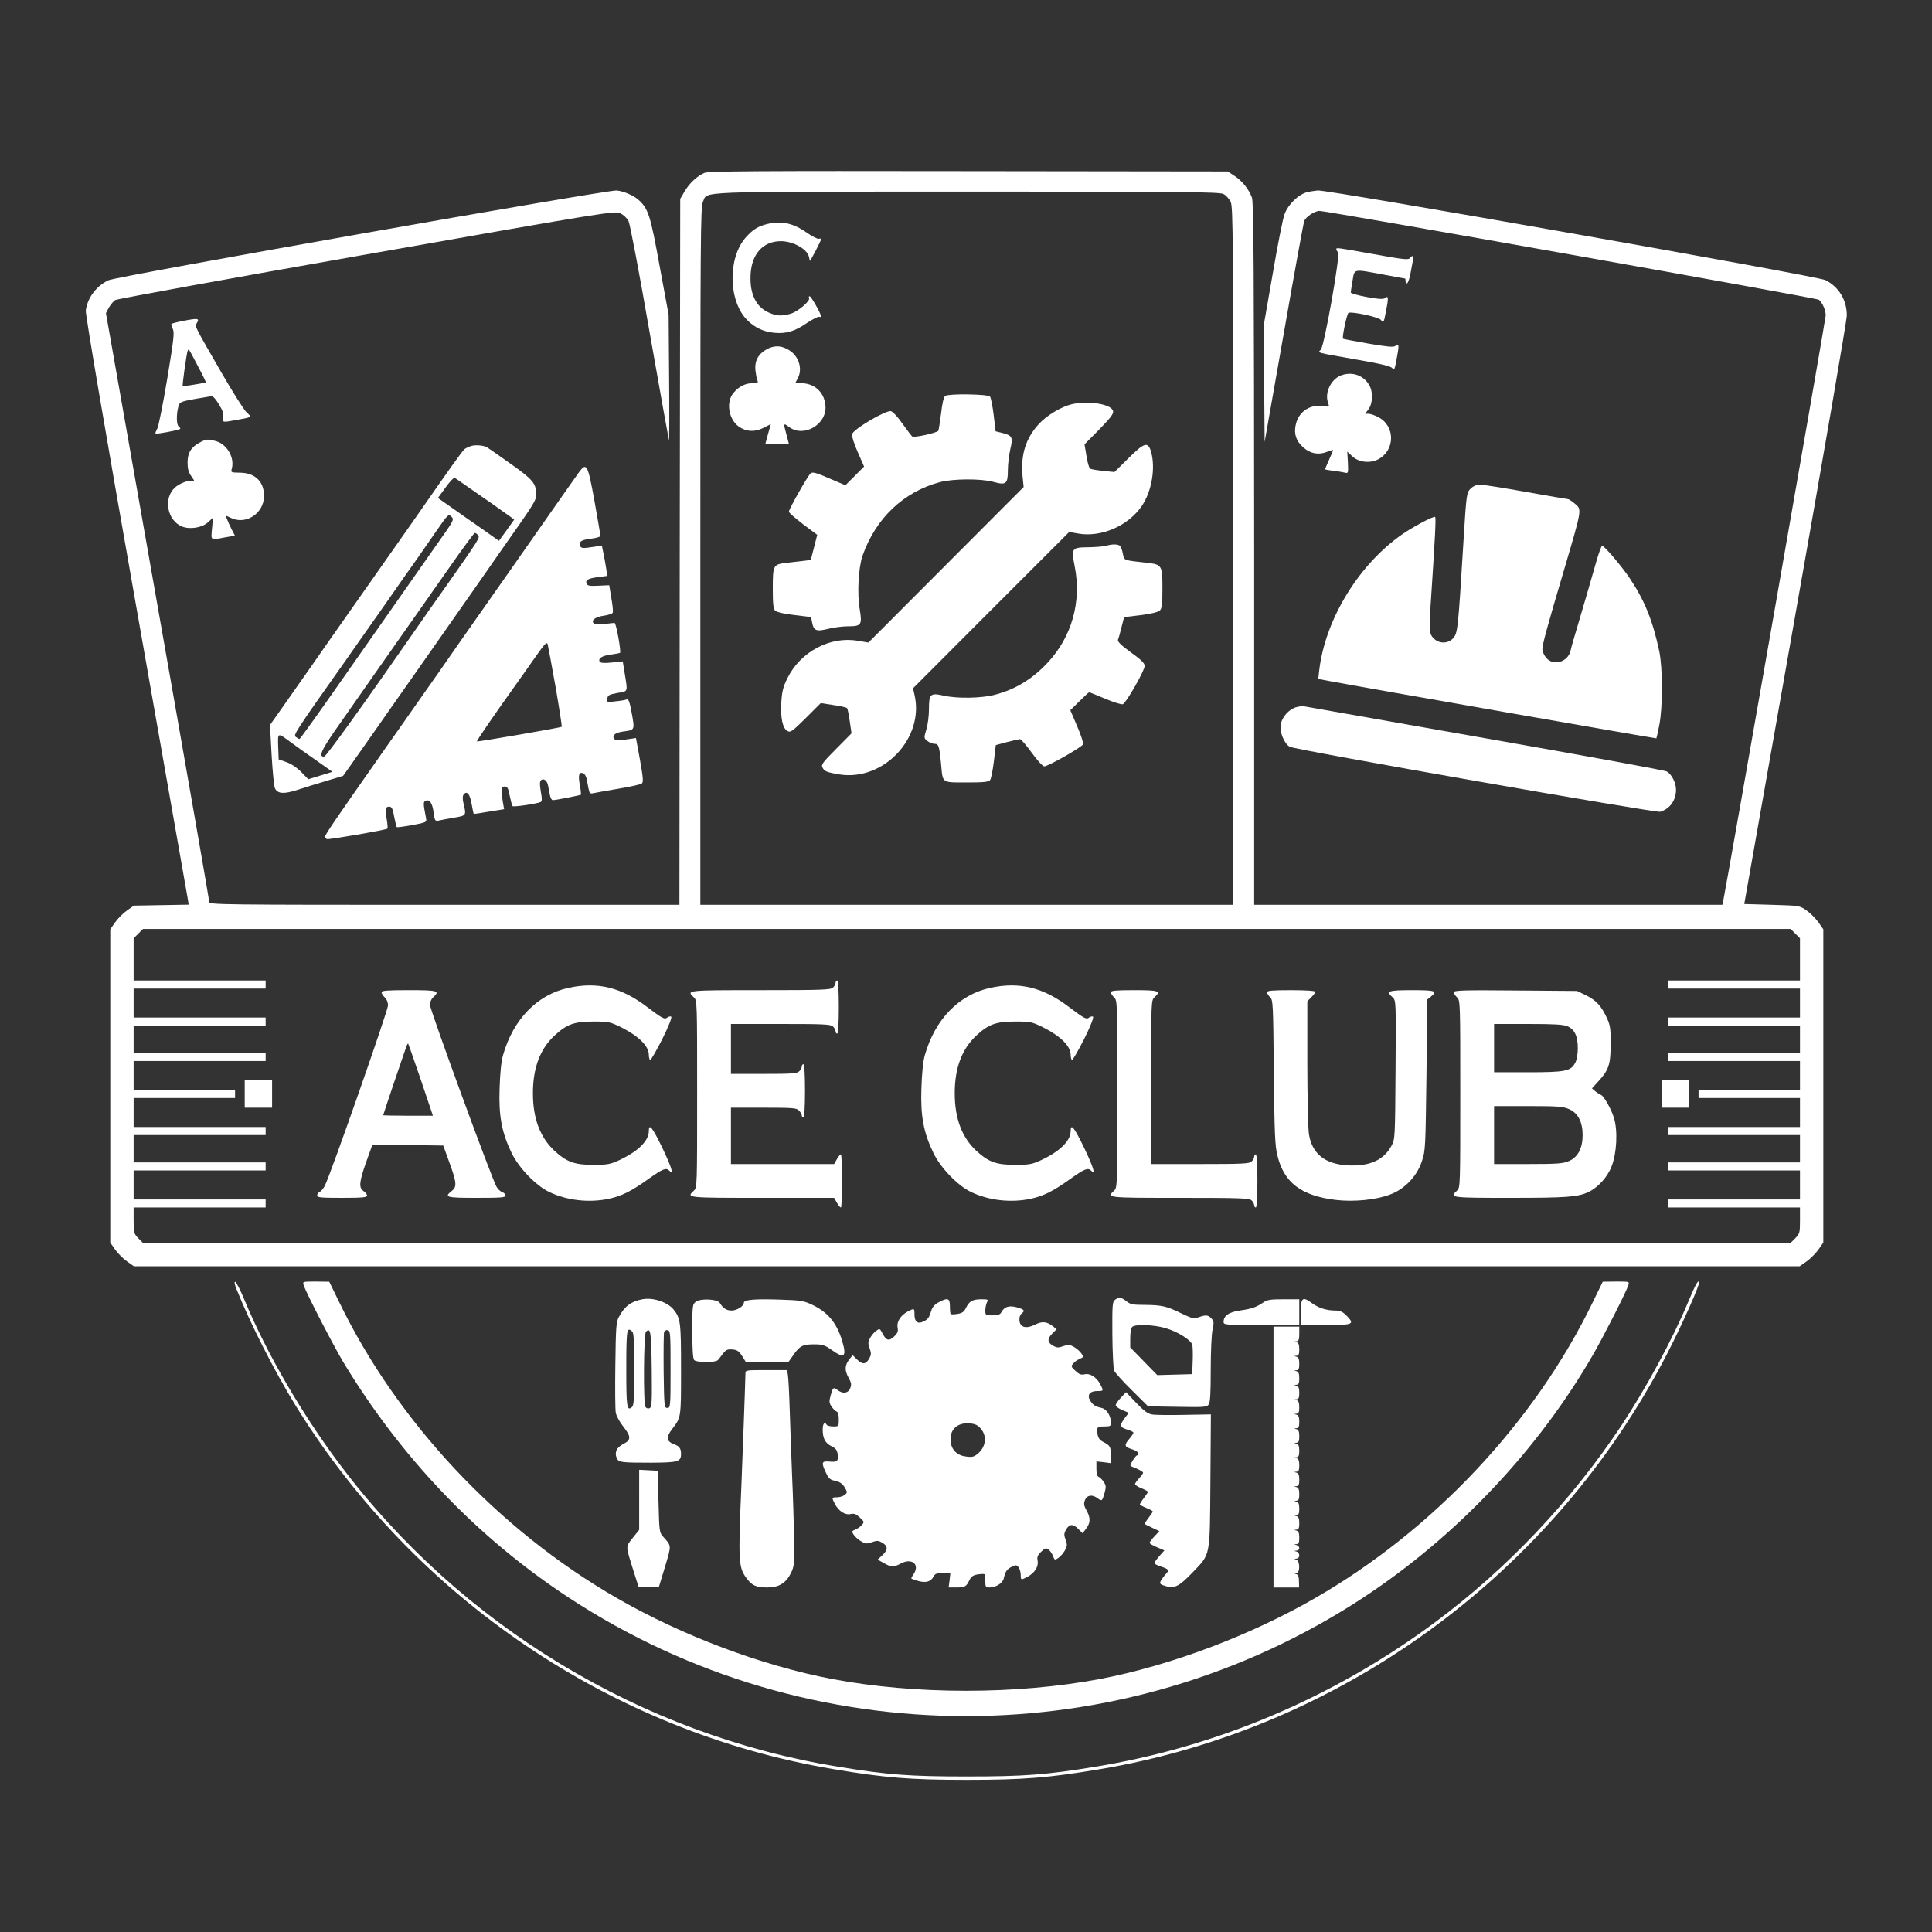
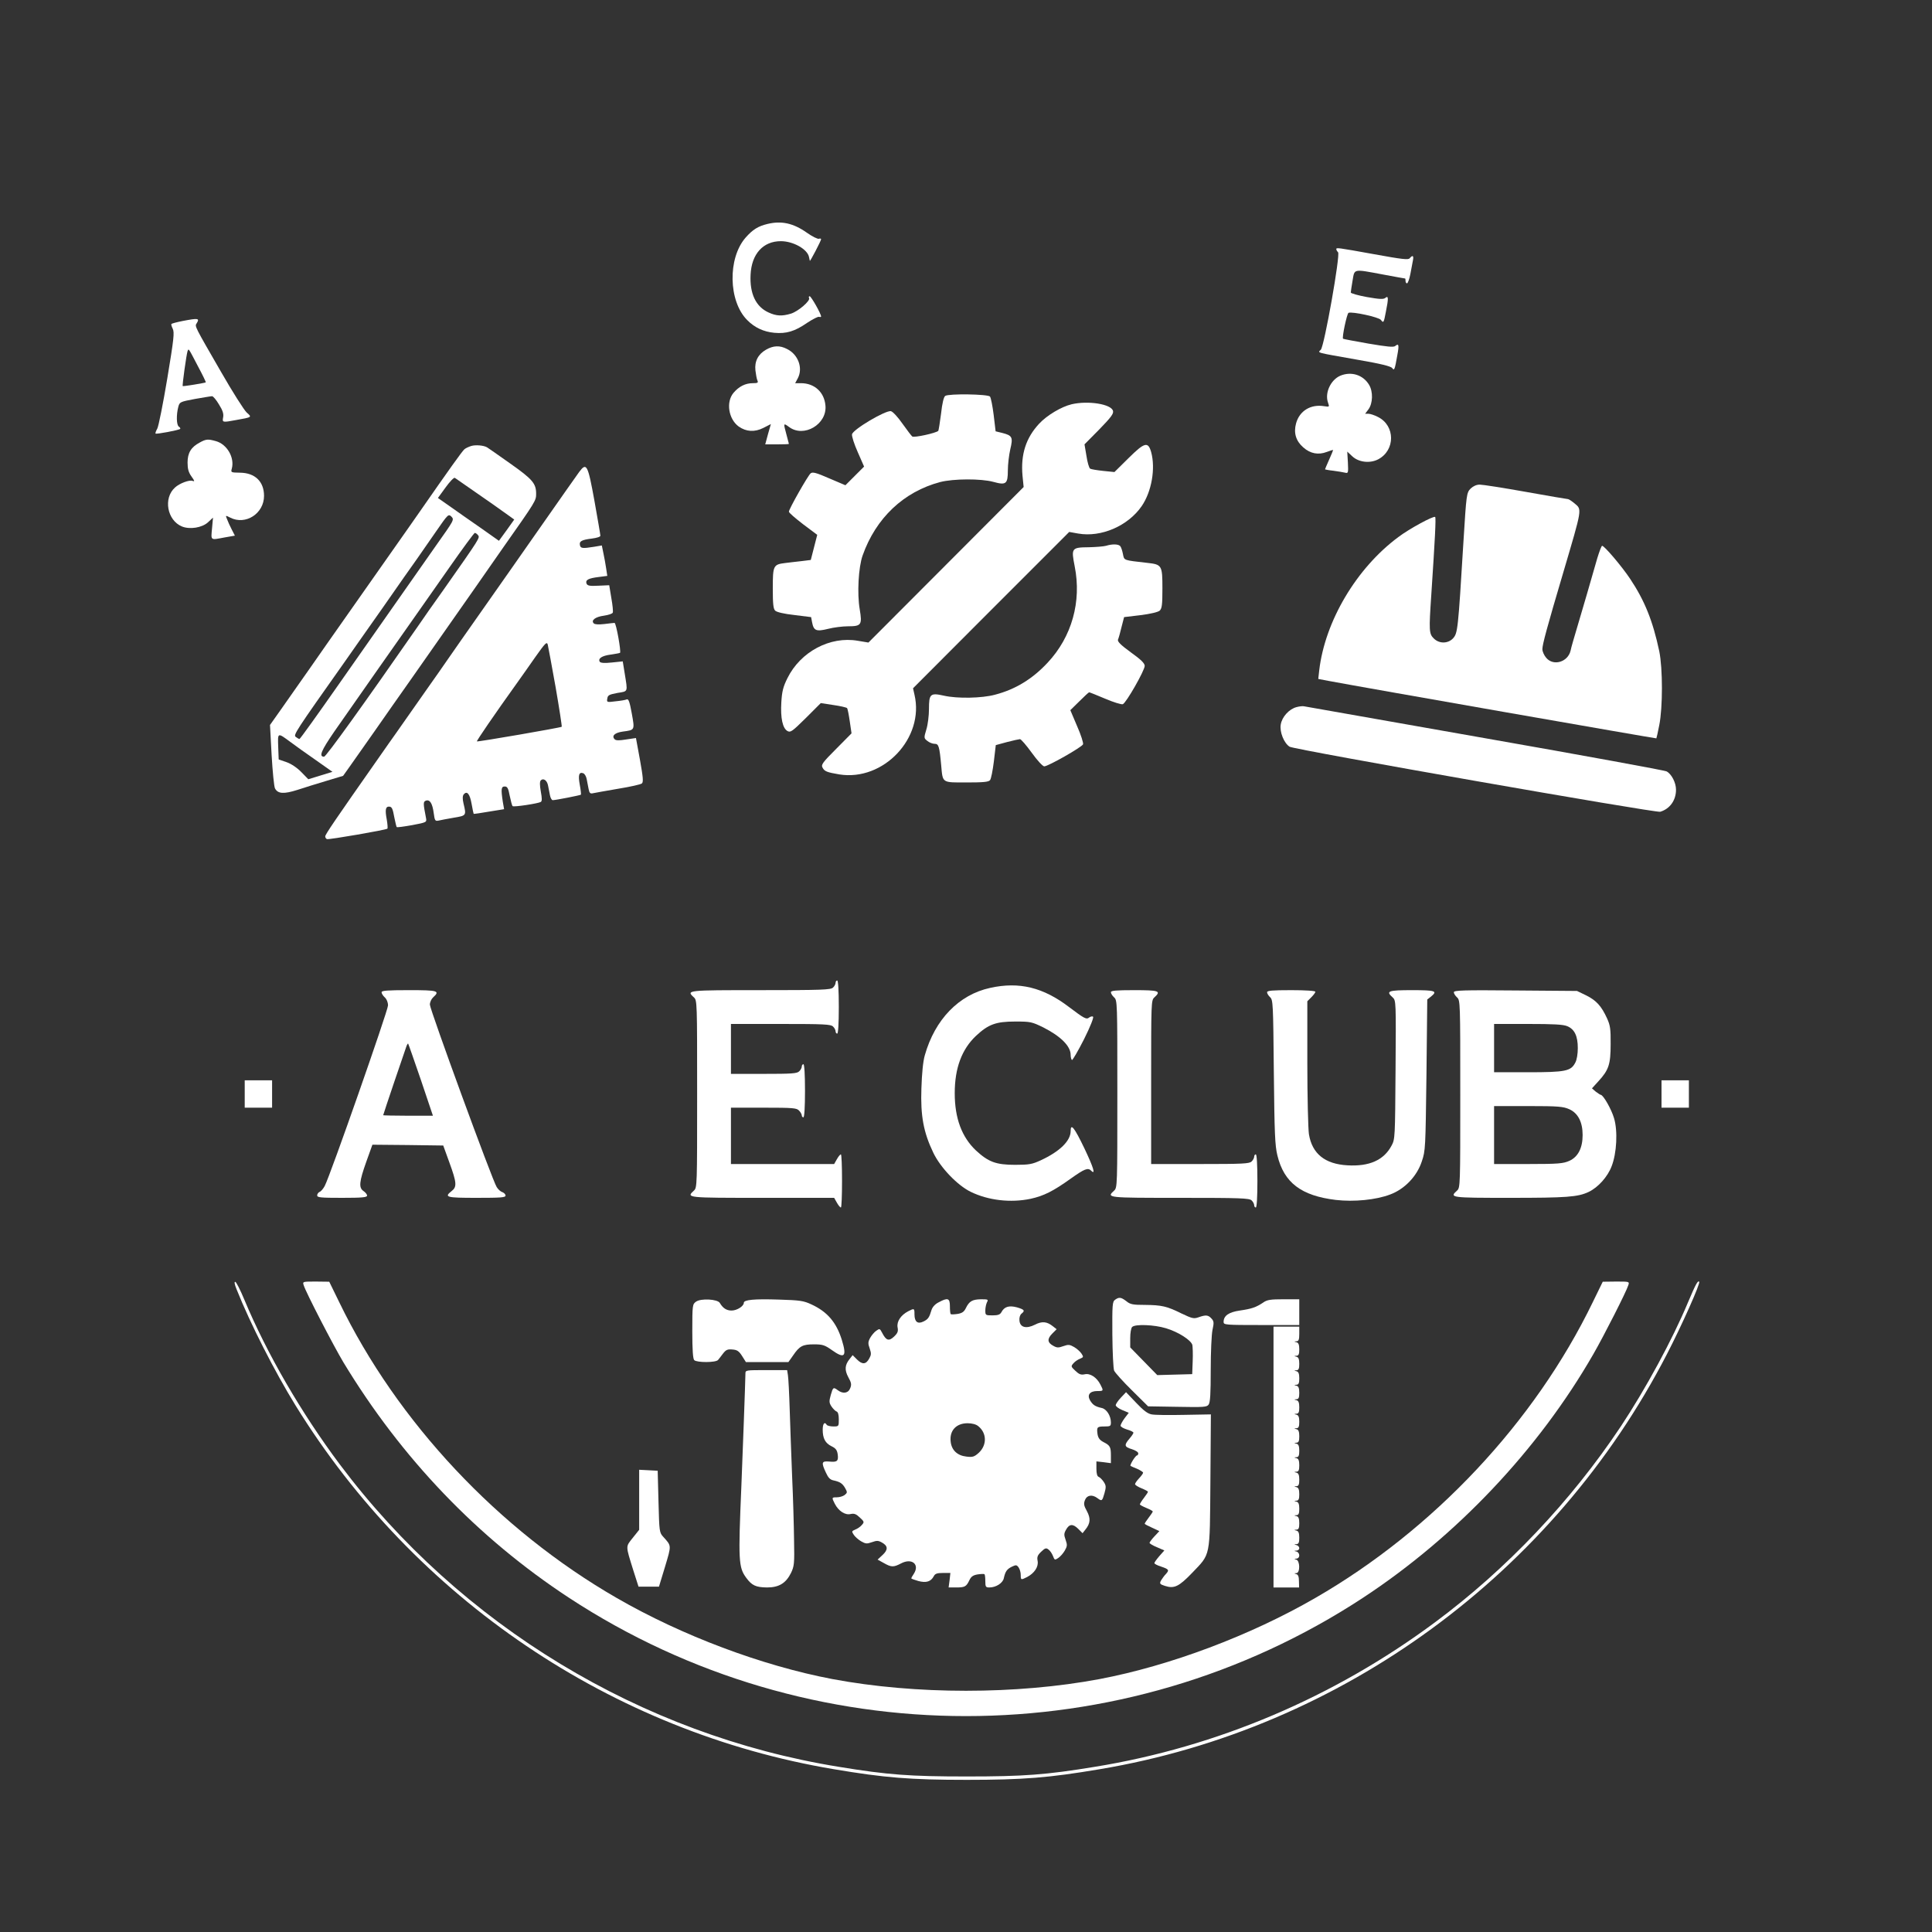
<svg xmlns="http://www.w3.org/2000/svg" version="1.0" width="1200pt" height="1200pt" viewBox="0 0 1200 1200" preserveAspectRatio="xMidYMid meet">
  <rect x="0" y="0" width="1200" height="1200" fill="#333333" stroke="none" />
  <g transform="translate(0,1200) scale(0.1,-0.1)" fill="#ffffff" stroke="none">
-     <path d="M4375 10926 c-46 -20 -93 -64 -123 -115 l-27 -46 -3 -2192 -2 -2193 -1460 0 c-1376 0 -1460 1 -1460 17 0 10 -144 837 -321 1838 l-321 1820 18 34 c10 18 28 39 39 47 11 7 714 135 1562 284 1513 267 1542 271 1576 255 19 -9 42 -30 51 -48 9 -18 68 -328 131 -692 64 -363 118 -664 120 -670 2 -5 3 168 1 385 l-3 395 -56 303 c-57 314 -70 354 -129 409 -29 27 -92 55 -137 60 -52 6 -3107 -533 -3158 -558 -75 -36 -130 -109 -140 -188 -3 -22 116 -722 312 -1831 174 -987 319 -1809 322 -1827 l5 -32 -170 -3 -170 -3 -43 -30 c-24 -17 -57 -50 -74 -74 l-30 -43 0 -973 0 -973 30 -43 c17 -24 50 -57 74 -74 l43 -30 5173 0 5173 0 43 30 c24 17 57 50 74 74 l30 43 0 973 0 973 -30 43 c-17 24 -50 57 -74 74 -43 30 -43 30 -215 35 l-172 5 318 1800 c175 990 319 1825 319 1856 0 95 -49 176 -132 219 -48 25 -3097 563 -3154 557 -22 -2 -51 -7 -64 -10 -56 -14 -121 -77 -143 -139 -9 -23 -42 -187 -72 -364 l-56 -321 2 -364 3 -364 119 675 c65 371 122 685 127 697 10 27 65 63 95 63 47 0 3089 -541 3102 -552 22 -19 42 -65 42 -97 0 -23 -612 -3518 -636 -3633 l-6 -28 -1454 0 -1454 0 0 2178 c-1 1792 -3 2184 -14 2215 -19 51 -60 103 -109 135 l-41 27 -1610 2 c-1313 2 -1617 0 -1641 -11z m3224 -131 c16 -8 36 -30 45 -49 15 -31 16 -216 16 -2200 l0 -2166 -1655 0 -1655 0 0 2166 c0 1982 1 2169 16 2200 32 68 -90 63 1637 64 1354 0 1572 -2 1596 -15z m3552 -4594 l29 -29 0 -131 0 -131 -410 0 -410 0 0 -25 0 -25 410 0 410 0 0 -90 0 -90 -410 0 -410 0 0 -25 0 -25 410 0 410 0 0 -85 0 -85 -410 0 -410 0 0 -25 0 -25 410 0 410 0 0 -90 0 -90 -315 0 -315 0 0 -25 0 -25 315 0 315 0 0 -90 0 -90 -410 0 -410 0 0 -25 0 -25 410 0 410 0 0 -85 0 -85 -410 0 -410 0 0 -25 0 -25 410 0 410 0 0 -90 0 -90 -410 0 -410 0 0 -25 0 -25 410 0 410 0 0 -81 c0 -76 -2 -82 -29 -110 l-29 -29 -5117 0 -5117 0 -29 29 c-27 28 -29 34 -29 110 l0 81 410 0 410 0 0 25 0 25 -410 0 -410 0 0 90 0 90 410 0 410 0 0 25 0 25 -410 0 -410 0 0 85 0 85 410 0 410 0 0 25 0 25 -410 0 -410 0 0 90 0 90 315 0 315 0 0 25 0 25 -315 0 -315 0 0 90 0 90 410 0 410 0 0 25 0 25 -410 0 -410 0 0 85 0 85 410 0 410 0 0 25 0 25 -410 0 -410 0 0 90 0 90 410 0 410 0 0 25 0 25 -410 0 -410 0 0 131 0 131 29 29 29 29 5117 0 5117 0 29 -29z" />
    <path d="M4767 10609 c-58 -14 -91 -34 -136 -85 -112 -128 -107 -395 10 -512 46 -47 103 -73 168 -79 75 -7 128 9 203 61 35 23 69 41 76 38 6 -2 12 -1 12 2 0 17 -62 126 -71 126 -5 0 -7 -5 -4 -11 11 -16 -67 -83 -112 -97 -56 -17 -91 -15 -139 7 -80 36 -118 118 -112 235 6 129 78 208 188 208 77 0 166 -50 175 -99 2 -10 4 -20 5 -23 1 -7 69 123 70 134 0 4 -6 6 -13 3 -8 -3 -42 14 -76 38 -84 59 -157 75 -244 54z" />
    <path d="M4758 9828 c-49 -28 -72 -72 -66 -128 3 -25 8 -53 12 -62 7 -15 3 -18 -28 -18 -46 0 -86 -20 -120 -60 -48 -57 -31 -163 32 -209 47 -33 99 -36 153 -9 l47 24 -18 -63 -17 -63 73 0 c41 0 74 1 74 3 0 1 -7 27 -15 57 -20 74 -20 74 16 48 92 -69 237 17 226 133 -7 83 -68 139 -152 139 l-36 0 17 32 c32 62 2 146 -67 180 -45 24 -86 22 -131 -4z" />
    <path d="M5871 9541 c-9 -6 -19 -45 -26 -111 -7 -55 -15 -103 -17 -106 -14 -14 -151 -44 -162 -35 -6 5 -33 41 -61 80 -27 39 -59 74 -71 77 -31 8 -238 -114 -242 -144 -2 -12 14 -62 36 -111 l39 -89 -58 -58 -58 -58 -101 43 c-80 35 -103 41 -115 31 -17 -14 -135 -222 -135 -238 0 -7 40 -41 88 -78 l88 -66 -20 -78 -20 -78 -56 -7 c-30 -3 -77 -9 -103 -12 -74 -9 -77 -16 -77 -158 0 -95 3 -127 15 -138 9 -9 55 -20 119 -27 l104 -13 6 -32 c10 -53 26 -59 99 -41 35 9 91 16 124 16 83 0 89 9 73 105 -17 98 -8 262 18 335 82 232 255 396 482 456 82 21 253 22 330 1 79 -22 90 -13 90 71 0 37 7 96 15 131 18 75 13 86 -50 102 l-41 10 -12 101 c-7 56 -17 107 -23 115 -13 15 -254 19 -278 4z" />
    <path d="M6656 9489 c-63 -15 -153 -68 -202 -121 -82 -88 -115 -191 -103 -323 l7 -70 -482 -483 -482 -483 -66 11 c-172 30 -356 -68 -437 -232 -27 -54 -34 -83 -38 -150 -6 -97 8 -163 39 -179 18 -10 30 -1 113 81 l93 93 78 -12 c43 -6 81 -15 85 -19 4 -4 11 -41 17 -82 l11 -75 -95 -96 c-86 -86 -95 -99 -85 -117 12 -23 27 -29 104 -42 275 -44 530 227 467 495 l-9 40 485 486 485 485 56 -10 c142 -25 309 47 394 170 62 90 87 234 59 336 -19 67 -41 61 -140 -37 l-88 -87 -69 7 c-38 4 -75 10 -82 14 -7 5 -17 40 -23 80 l-12 71 92 93 c73 75 90 98 85 115 -11 42 -154 65 -257 41z" />
    <path d="M6870 8610 c-14 -4 -62 -8 -106 -9 -109 -1 -111 -5 -89 -118 44 -220 -18 -439 -168 -599 -94 -101 -200 -166 -327 -199 -81 -22 -234 -25 -317 -6 -85 19 -93 11 -93 -83 0 -40 -7 -97 -16 -126 -16 -53 -16 -55 6 -72 12 -10 32 -18 45 -18 25 0 30 -13 41 -135 10 -110 3 -105 158 -105 102 0 136 3 145 14 7 8 17 60 24 116 l12 102 70 19 c39 10 75 18 80 18 6 1 39 -37 73 -84 35 -49 69 -85 78 -85 24 0 235 120 241 137 3 8 -13 59 -37 113 l-42 99 56 55 c31 31 58 56 61 56 3 0 48 -18 100 -40 51 -22 101 -37 109 -34 21 8 136 210 136 238 0 16 -23 39 -86 84 -63 46 -84 67 -80 79 4 9 14 44 22 78 l16 62 101 12 c64 8 109 19 120 28 14 14 17 35 17 138 0 144 -3 149 -95 159 -148 17 -142 14 -150 54 -4 21 -11 43 -17 50 -12 13 -49 14 -88 2z" />
    <path d="M5190 5896 c0 -8 -7 -22 -16 -30 -14 -14 -68 -16 -450 -16 -460 0 -463 0 -414 -45 20 -18 20 -31 20 -600 0 -569 0 -582 -20 -600 -49 -45 -47 -45 425 -45 l446 0 17 -30 c9 -16 20 -30 25 -30 4 0 7 74 7 165 0 91 -3 165 -7 165 -5 0 -16 -14 -25 -30 l-17 -30 -321 0 -320 0 0 175 0 175 203 0 c185 0 205 -2 220 -18 10 -10 17 -24 17 -30 0 -7 5 -12 10 -12 6 0 10 62 10 165 0 103 -4 165 -10 165 -5 0 -10 -6 -10 -14 0 -8 -7 -22 -16 -30 -13 -14 -47 -16 -220 -16 l-204 0 0 155 0 155 309 0 c268 0 312 -2 325 -16 9 -8 16 -22 16 -30 0 -8 5 -14 10 -14 6 0 10 62 10 165 0 103 -4 165 -10 165 -5 0 -10 -6 -10 -14z" />
-     <path d="M3530 5864 c-194 -42 -343 -196 -406 -419 -11 -38 -18 -113 -21 -205 -6 -171 13 -273 74 -400 44 -92 150 -203 233 -243 109 -53 247 -69 371 -43 82 18 140 47 249 125 86 61 107 70 127 50 30 -30 15 19 -42 139 -62 129 -85 158 -85 107 0 -61 -67 -127 -186 -182 -52 -24 -71 -28 -159 -28 -119 0 -166 18 -243 89 -88 83 -132 200 -132 356 0 156 44 273 132 356 77 72 124 89 244 89 96 0 103 -2 175 -37 108 -55 169 -116 169 -170 0 -15 4 -29 8 -32 4 -2 38 56 75 129 40 80 62 137 56 140 -5 4 -16 1 -24 -5 -17 -14 -31 -6 -125 65 -160 122 -309 159 -490 119z" />
    <path d="M6150 5864 c-194 -42 -343 -196 -406 -419 -11 -38 -18 -113 -21 -205 -6 -171 13 -273 74 -400 44 -92 150 -203 233 -243 109 -53 247 -69 371 -43 82 18 140 47 249 125 86 61 107 70 127 50 30 -30 15 19 -42 139 -62 129 -85 158 -85 107 0 -61 -67 -127 -186 -182 -52 -24 -71 -28 -159 -28 -119 0 -166 18 -243 89 -88 83 -132 200 -132 356 0 156 44 273 132 356 77 72 124 89 244 89 96 0 103 -2 175 -37 108 -55 169 -116 169 -170 0 -15 4 -29 8 -32 4 -2 38 56 75 129 40 80 62 137 56 140 -5 4 -16 1 -24 -5 -17 -14 -31 -6 -125 65 -160 122 -309 159 -490 119z" />
    <path d="M2370 5837 c0 -8 9 -22 20 -32 12 -11 20 -31 20 -50 0 -31 -359 -1057 -393 -1121 -9 -17 -23 -34 -32 -37 -8 -4 -15 -13 -15 -22 0 -13 22 -15 155 -15 125 0 155 3 155 14 0 7 -10 20 -22 28 -31 21 -27 58 17 182 l38 106 220 -2 220 -3 38 -105 c46 -126 48 -152 14 -178 -48 -38 -34 -42 155 -42 150 0 180 2 180 14 0 8 -9 17 -19 21 -11 3 -27 17 -36 32 -26 39 -415 1103 -415 1133 0 15 9 35 20 45 45 41 30 45 -150 45 -136 0 -170 -3 -170 -13z m244 -544 l75 -223 -154 0 c-85 0 -155 2 -155 3 0 5 136 406 145 430 4 10 9 17 10 15 2 -2 37 -103 79 -225z" />
    <path d="M6900 5837 c0 -8 9 -22 20 -32 20 -18 20 -31 20 -600 0 -569 0 -582 -20 -600 -49 -45 -46 -45 409 -45 377 0 431 -2 445 -16 9 -8 16 -22 16 -30 0 -8 5 -14 10 -14 6 0 10 62 10 165 0 103 -4 165 -10 165 -5 0 -10 -6 -10 -14 0 -8 -7 -22 -16 -30 -13 -14 -56 -16 -320 -16 l-304 0 0 508 c0 496 0 509 20 527 44 40 29 45 -125 45 -115 0 -145 -3 -145 -13z" />
    <path d="M7870 5837 c0 -8 9 -22 19 -31 18 -17 19 -40 23 -464 4 -382 7 -457 22 -518 41 -170 148 -251 363 -277 113 -13 249 0 338 34 89 33 166 113 196 205 23 67 23 82 29 537 l5 469 23 18 c43 35 28 40 -118 40 -149 0 -164 -6 -120 -45 21 -19 21 -26 18 -449 -3 -422 -3 -432 -25 -472 -48 -90 -138 -130 -274 -122 -140 8 -219 72 -239 193 -5 33 -10 232 -10 443 l0 383 25 25 c14 14 25 29 25 34 0 6 -61 10 -150 10 -119 0 -150 -3 -150 -13z" />
    <path d="M9030 5837 c0 -8 9 -22 20 -32 20 -18 20 -31 20 -600 0 -569 0 -582 -20 -600 -49 -44 -41 -45 329 -45 351 0 422 5 489 37 58 28 117 93 142 159 32 81 39 220 15 299 -16 55 -67 145 -83 145 -4 1 -18 10 -31 20 l-23 20 40 44 c64 70 76 104 76 231 1 94 -3 117 -22 159 -35 77 -67 112 -129 143 l-58 28 -382 3 c-324 3 -383 1 -383 -11z m705 -211 c45 -19 65 -61 65 -136 0 -36 -6 -74 -16 -91 -27 -52 -60 -59 -294 -59 l-210 0 0 150 0 150 210 0 c159 0 219 -3 245 -14z m13 -516 c53 -24 82 -79 82 -160 0 -81 -29 -136 -82 -160 -38 -17 -67 -20 -255 -20 l-213 0 0 180 0 180 213 0 c188 0 217 -3 255 -20z" />
    <path d="M1520 5205 l0 -85 85 0 85 0 0 85 0 85 -85 0 -85 0 0 -85z" />
    <path d="M10320 5205 l0 -85 85 0 85 0 0 85 0 85 -85 0 -85 0 0 -85z" />
    <path d="M8300 10452 c0 -4 5 -13 11 -19 15 -15 -85 -580 -107 -605 -20 -21 -39 -15 231 -63 140 -24 204 -40 212 -51 13 -18 16 -12 32 80 12 64 9 75 -13 57 -10 -9 -49 -5 -167 15 -85 15 -155 28 -157 30 -8 6 24 157 34 161 24 9 189 -27 201 -44 16 -21 18 -19 31 51 17 83 16 102 -3 86 -12 -10 -35 -9 -115 5 -55 10 -100 23 -100 28 0 6 5 39 11 74 13 75 1 73 189 38 74 -14 136 -25 138 -25 1 0 2 -7 2 -15 0 -8 4 -15 9 -15 5 0 15 26 21 58 6 31 13 69 16 85 6 29 -2 35 -20 13 -9 -11 -45 -7 -221 25 -233 42 -235 42 -235 31z" />
-     <path d="M1133 10006 c-35 -7 -65 -15 -68 -18 -3 -3 1 -16 8 -30 11 -23 7 -62 -34 -309 -26 -156 -54 -296 -62 -311 -8 -14 -13 -28 -11 -31 5 -5 145 21 153 29 3 3 -1 9 -8 14 -15 9 -17 73 -3 125 8 28 12 30 103 47 52 9 99 17 106 17 6 1 26 -22 43 -51 24 -38 30 -59 26 -80 -6 -32 -5 -33 80 -17 101 18 100 17 66 47 -16 15 -88 128 -159 252 -164 284 -164 283 -152 301 21 33 11 34 -88 15z m96 -280 c29 -54 51 -99 49 -101 -6 -4 -141 -26 -143 -23 -4 4 23 197 30 217 7 18 4 22 64 -93z" />
+     <path d="M1133 10006 c-35 -7 -65 -15 -68 -18 -3 -3 1 -16 8 -30 11 -23 7 -62 -34 -309 -26 -156 -54 -296 -62 -311 -8 -14 -13 -28 -11 -31 5 -5 145 21 153 29 3 3 -1 9 -8 14 -15 9 -17 73 -3 125 8 28 12 30 103 47 52 9 99 17 106 17 6 1 26 -22 43 -51 24 -38 30 -59 26 -80 -6 -32 -5 -33 80 -17 101 18 100 17 66 47 -16 15 -88 128 -159 252 -164 284 -164 283 -152 301 21 33 11 34 -88 15m96 -280 c29 -54 51 -99 49 -101 -6 -4 -141 -26 -143 -23 -4 4 23 197 30 217 7 18 4 22 64 -93z" />
    <path d="M8324 9666 c-59 -26 -96 -106 -76 -165 10 -29 10 -29 -23 -24 -84 14 -154 -29 -175 -107 -16 -59 -1 -109 45 -149 44 -39 94 -48 146 -28 21 8 39 14 39 11 0 -2 -11 -29 -25 -60 -14 -31 -25 -58 -25 -59 0 -1 24 -6 53 -9 28 -4 61 -9 72 -12 19 -5 20 -1 17 63 l-4 68 31 -29 c39 -37 109 -46 161 -19 107 56 107 209 -1 263 -21 11 -48 20 -59 20 l-21 0 21 28 c27 37 29 109 4 151 -37 63 -112 86 -180 57z" />
    <path d="M1240 9251 c-53 -28 -75 -64 -75 -124 0 -39 6 -61 24 -86 20 -28 22 -33 7 -28 -19 8 -81 -15 -109 -41 -74 -66 -49 -204 43 -242 49 -20 125 -8 162 26 l31 29 -6 -67 c-7 -77 -12 -73 79 -56 l63 11 -20 39 c-11 21 -24 50 -29 64 -10 24 -10 24 20 9 95 -49 210 25 210 135 0 89 -56 143 -149 144 -57 1 -58 1 -51 26 18 68 -30 151 -99 170 -50 14 -61 13 -101 -9z" />
    <path d="M2927 9230 c-16 -5 -35 -14 -42 -20 -13 -10 -99 -131 -277 -387 -24 -34 -108 -155 -188 -268 -153 -217 -171 -243 -390 -555 -75 -107 -153 -220 -175 -250 -21 -30 -70 -99 -108 -154 l-70 -99 10 -186 c6 -103 15 -196 21 -208 18 -34 55 -36 140 -9 42 14 123 39 180 56 l103 31 42 59 c23 33 92 130 152 216 61 87 166 238 235 335 121 172 296 422 391 558 25 36 104 149 175 251 202 287 204 290 204 333 0 64 -22 90 -161 188 -73 52 -138 97 -143 100 -21 13 -72 17 -99 9z m-17 -257 c41 -29 109 -76 151 -105 41 -29 88 -63 104 -74 l29 -21 -47 -66 -48 -66 -109 77 c-61 42 -146 102 -190 133 l-80 56 48 66 c26 36 51 62 57 59 6 -4 44 -30 85 -59z m-200 -359 c-121 -173 -244 -348 -607 -866 -130 -186 -239 -338 -243 -338 -3 0 -14 6 -23 13 -16 12 -4 31 308 472 31 44 135 193 232 330 96 138 192 275 214 305 21 30 74 106 116 167 76 110 78 112 97 94 18 -19 16 -22 -94 -177z m259 62 c13 -16 13 -16 -214 -339 -56 -78 -128 -181 -160 -228 -334 -481 -570 -809 -582 -809 -34 0 -19 36 64 157 86 124 449 641 528 753 21 30 106 151 188 268 81 116 152 212 156 212 5 0 14 -6 20 -14z m-1166 -1284 c28 -21 99 -72 157 -112 l105 -74 -75 -23 -75 -23 -43 44 c-26 27 -63 52 -92 62 l-49 17 -3 79 c-3 89 -5 89 75 30z" />
    <path d="M3597 9068 c-13 -18 -119 -168 -234 -333 -115 -165 -281 -401 -368 -525 -87 -124 -185 -263 -217 -310 -32 -47 -83 -119 -112 -160 -50 -71 -128 -183 -207 -295 -20 -27 -68 -97 -109 -155 -270 -385 -330 -473 -330 -485 0 -7 5 -15 11 -17 13 -4 367 57 375 65 3 3 1 29 -4 58 -11 58 -7 79 13 79 19 0 24 -10 35 -71 6 -29 12 -54 14 -56 2 -3 45 3 96 12 90 17 91 18 86 44 -18 92 -18 101 -1 108 25 9 41 -17 49 -78 6 -46 9 -50 29 -46 12 3 55 11 95 18 79 13 79 13 61 88 -7 30 -6 47 1 57 21 24 38 3 49 -58 6 -34 12 -62 13 -63 2 -1 45 5 96 14 l93 15 -8 46 c-12 79 -10 95 12 95 16 0 22 -10 31 -58 7 -32 14 -61 18 -64 6 -7 158 16 175 26 8 5 8 22 0 65 -7 39 -7 62 0 69 16 16 39 0 45 -32 3 -17 9 -44 12 -61 3 -16 11 -30 17 -30 18 0 170 30 175 34 2 2 -1 30 -7 62 -11 60 -5 81 22 71 8 -3 18 -19 21 -36 3 -17 9 -45 12 -62 5 -25 10 -30 27 -26 12 3 83 15 157 28 74 12 141 27 147 33 10 9 7 40 -12 146 -14 74 -25 135 -25 136 0 0 -27 -4 -61 -9 -42 -7 -63 -7 -71 1 -21 21 0 41 50 48 76 10 75 8 56 113 -13 72 -20 91 -31 87 -8 -4 -39 -9 -70 -12 -54 -7 -55 -6 -51 17 3 21 11 25 63 35 68 11 64 3 45 122 l-12 74 -68 -7 c-46 -5 -70 -3 -75 5 -12 20 14 37 67 44 29 4 55 9 59 11 8 6 -24 186 -34 186 -4 0 -32 -3 -63 -7 -36 -4 -59 -3 -66 4 -19 19 10 41 64 48 27 4 52 12 54 19 3 6 -1 47 -9 91 l-13 79 -67 -3 c-55 -3 -68 0 -74 13 -8 23 11 33 75 41 l54 7 -7 46 c-4 25 -11 68 -17 94 l-10 49 -47 -8 c-74 -12 -85 -10 -89 10 -5 24 10 33 75 41 31 4 53 11 52 18 0 7 -17 104 -37 217 -41 226 -49 240 -95 178z m-146 -1336 c23 -133 40 -244 38 -246 -7 -6 -523 -95 -527 -91 -3 3 106 163 258 375 19 27 67 94 105 149 61 86 71 97 77 78 3 -12 25 -131 49 -265z" />
    <path d="M9135 8966 c-26 -26 -27 -35 -45 -326 -34 -559 -36 -572 -65 -605 -32 -34 -87 -34 -120 0 -29 28 -30 49 -15 270 23 348 30 478 24 484 -9 9 -162 -74 -229 -125 -260 -193 -455 -522 -491 -827 l-6 -54 63 -12 c240 -45 2035 -359 2037 -357 1 2 10 39 18 82 22 109 22 352 0 459 -40 189 -91 315 -181 450 -52 78 -160 205 -174 205 -4 0 -17 -35 -30 -77 -48 -168 -84 -291 -101 -348 -47 -159 -60 -202 -65 -227 -17 -70 -106 -97 -151 -44 -13 15 -24 39 -24 54 0 29 29 136 130 477 119 404 117 389 69 429 -17 14 -35 26 -40 26 -5 0 -123 20 -262 45 -140 25 -268 45 -286 45 -20 0 -40 -9 -56 -24z" />
    <path d="M8053 7608 c-46 -12 -90 -60 -98 -108 -8 -46 20 -116 55 -138 31 -19 2273 -412 2302 -404 60 18 98 71 98 137 0 44 -28 98 -59 114 -11 6 -518 99 -1128 206 -609 107 -1115 197 -1123 198 -8 2 -29 0 -47 -5z" />
    <path d="M1469 3993 c85 -214 237 -512 367 -723 741 -1200 1966 -2028 3344 -2259 314 -53 473 -66 825 -66 352 0 511 13 825 66 1505 252 2820 1215 3524 2579 92 178 209 440 200 449 -9 9 -22 -16 -70 -129 -95 -228 -263 -538 -417 -770 -309 -464 -710 -887 -1152 -1215 -626 -466 -1356 -776 -2115 -899 -304 -50 -442 -60 -795 -60 -353 0 -491 10 -795 60 -1226 198 -2350 879 -3100 1879 -238 318 -452 686 -593 1024 -24 58 -49 107 -55 109 -8 2 -6 -13 7 -45z" />
    <path d="M1886 4018 c13 -44 184 -374 246 -478 361 -597 835 -1092 1402 -1464 1494 -980 3438 -980 4932 0 580 381 1090 920 1431 1514 64 111 206 390 217 428 7 22 6 22 -76 22 l-83 -1 -62 -127 c-360 -744 -989 -1414 -1723 -1837 -405 -234 -903 -421 -1340 -504 -516 -97 -1144 -97 -1660 0 -437 83 -935 270 -1340 504 -734 423 -1363 1093 -1723 1837 l-62 127 -83 1 c-82 0 -83 0 -76 -22z" />
-     <path d="M3990 3930 c-70 -13 -111 -44 -146 -110 -17 -31 -19 -64 -22 -299 -2 -146 -1 -280 3 -297 3 -18 24 -56 45 -83 51 -64 51 -85 1 -110 -41 -22 -55 -50 -41 -86 11 -28 26 -30 216 -30 165 1 184 6 184 54 0 34 -10 48 -42 60 -49 18 -52 44 -14 94 57 75 56 66 56 370 0 298 -3 319 -47 374 -38 46 -128 76 -193 63z m-62 -202 c9 -9 12 -75 12 -234 0 -182 -3 -224 -15 -234 -31 -26 -35 -1 -35 234 0 249 3 269 38 234z m120 -232 c2 -210 1 -237 -14 -243 -9 -3 -20 0 -25 8 -14 23 -11 453 3 467 29 29 33 3 36 -232z m117 -1 c0 -233 -1 -240 -20 -240 -19 0 -20 8 -23 230 -1 126 0 236 3 243 3 7 13 12 22 10 17 -3 18 -22 18 -243z" />
    <path d="M6926 3927 c-17 -12 -18 -31 -17 -216 1 -111 6 -212 11 -224 5 -12 54 -67 110 -122 l101 -100 182 -3 c164 -3 183 -2 194 14 10 13 13 70 13 215 0 109 5 221 11 249 10 45 9 54 -7 71 -20 22 -35 23 -80 7 -29 -10 -39 -8 -106 24 -91 45 -122 52 -228 53 -73 0 -90 3 -114 23 -33 25 -45 27 -70 9z m316 -177 c77 -23 156 -74 164 -104 2 -11 4 -57 2 -101 l-3 -80 -109 -3 -108 -3 -84 86 -84 86 0 58 c0 31 5 62 12 69 19 19 138 14 210 -8z" />
    <path d="M4323 3915 c-22 -16 -23 -21 -23 -184 0 -116 4 -171 12 -179 16 -16 134 -16 148 1 5 6 20 25 31 40 18 23 28 28 58 25 29 -2 41 -10 60 -40 l24 -38 132 0 132 0 29 41 c40 59 60 69 129 69 54 0 67 -4 111 -35 80 -57 95 -42 63 62 -34 110 -91 176 -189 221 -49 23 -71 26 -202 30 -153 5 -218 -1 -218 -20 0 -21 -43 -48 -76 -48 -32 0 -54 15 -73 47 -13 24 -118 30 -148 8z" />
    <path d="M5830 3911 c-22 -11 -38 -29 -44 -47 -14 -47 -21 -58 -50 -72 -36 -18 -56 -2 -56 44 0 39 -1 39 -40 19 -45 -24 -71 -63 -65 -99 5 -25 1 -36 -22 -58 -32 -30 -49 -25 -74 24 -14 27 -16 27 -37 12 -12 -8 -29 -29 -38 -45 -13 -25 -13 -35 -2 -65 10 -30 10 -39 -3 -62 -20 -37 -43 -39 -76 -6 l-27 27 -18 -23 c-31 -38 -33 -69 -9 -114 19 -34 21 -46 12 -68 -12 -32 -45 -37 -77 -13 -28 21 -30 19 -44 -30 -11 -39 -10 -48 4 -70 10 -15 24 -29 32 -32 9 -3 14 -20 14 -49 0 -43 0 -44 -34 -44 -19 0 -38 5 -41 10 -13 22 -25 8 -25 -30 0 -54 16 -84 55 -103 25 -12 34 -23 38 -49 6 -43 -3 -51 -52 -46 -48 4 -51 -5 -21 -69 14 -31 26 -44 47 -48 41 -9 56 -19 73 -49 14 -25 13 -28 -4 -42 -11 -8 -32 -14 -48 -14 -32 0 -33 -1 -13 -40 23 -45 64 -72 98 -64 23 5 35 0 58 -22 28 -26 28 -28 11 -47 -9 -11 -28 -23 -41 -28 -21 -9 -22 -11 -8 -32 8 -12 28 -30 45 -40 28 -16 36 -17 67 -6 31 11 40 11 63 -2 38 -21 39 -45 3 -78 l-30 -28 38 -21 c47 -27 61 -27 107 -3 67 36 118 -5 80 -64 -9 -13 -16 -26 -16 -28 0 -3 20 -10 44 -17 49 -13 78 -4 96 30 8 16 21 20 57 20 l46 0 -5 -45 -6 -45 47 0 c54 0 63 5 82 45 11 23 23 31 51 36 21 3 40 4 43 1 3 -3 5 -23 5 -44 0 -34 3 -38 25 -38 41 0 84 27 90 58 9 41 19 56 50 71 25 12 30 12 42 -5 7 -10 13 -30 13 -46 0 -32 1 -33 40 -13 45 24 71 63 65 99 -5 25 -1 36 22 58 24 23 31 25 45 14 10 -7 22 -25 28 -40 10 -27 12 -27 33 -13 12 8 30 28 40 45 16 28 17 36 6 67 -11 31 -11 40 2 63 20 37 43 39 76 6 l27 -27 18 23 c31 38 33 69 9 114 -19 34 -21 46 -12 69 12 31 45 36 77 12 28 -21 30 -19 44 30 11 39 10 48 -4 70 -10 15 -24 29 -32 32 -9 3 -14 20 -14 50 l0 46 45 -5 45 -6 0 47 c0 54 -5 63 -46 84 -23 12 -33 25 -37 49 -6 44 -3 48 44 48 35 0 39 2 39 25 0 41 -27 84 -58 90 -40 9 -55 19 -72 48 -19 34 0 57 46 57 39 0 39 1 19 40 -23 45 -64 72 -98 64 -23 -5 -35 0 -58 22 -28 26 -28 28 -11 47 9 11 28 23 41 28 21 9 22 11 8 32 -8 12 -28 30 -45 40 -28 16 -36 17 -67 6 -31 -11 -40 -11 -63 2 -37 20 -39 43 -6 76 l27 27 -23 18 c-37 30 -68 33 -112 10 -54 -27 -92 -17 -96 25 -2 18 3 35 12 43 24 19 20 26 -28 40 -49 13 -78 4 -96 -30 -8 -15 -21 -20 -55 -20 -44 0 -45 1 -45 31 0 17 5 39 10 50 10 18 7 19 -37 19 -54 -1 -73 -12 -94 -55 -11 -23 -23 -31 -51 -36 -21 -3 -40 -4 -43 -1 -3 3 -5 25 -5 49 0 50 -13 55 -70 24z m246 -769 c54 -43 55 -118 3 -166 -28 -25 -38 -28 -77 -23 -55 6 -91 39 -97 91 -9 69 33 116 105 116 28 0 53 -7 66 -18z" />
    <path d="M7845 3909 c-44 -29 -69 -38 -144 -49 -69 -10 -101 -32 -101 -71 0 -18 11 -19 235 -19 l235 0 0 80 0 80 -97 0 c-82 0 -103 -3 -128 -21z" />
-     <path d="M8080 3850 l0 -80 155 0 c173 0 182 4 126 61 -22 22 -39 29 -68 29 -54 0 -103 16 -143 45 -60 44 -70 37 -70 -55z" />
    <path d="M7910 2950 l0 -810 79 0 80 0 -1 39 c0 28 -5 41 -17 44 -14 4 -14 5 1 6 24 1 23 78 -1 84 -14 4 -14 5 2 6 10 1 17 9 17 20 0 11 -8 22 -17 24 -17 4 -17 5 0 6 9 0 17 7 17 15 0 8 -8 17 -17 19 -17 4 -17 5 0 6 13 1 17 10 17 40 0 29 -5 41 -17 44 -17 4 -17 5 0 6 13 1 17 10 17 40 0 29 -5 41 -17 44 -17 4 -17 5 0 6 13 1 17 10 17 40 0 29 -5 41 -17 44 -17 4 -17 5 0 6 13 1 17 10 17 40 0 29 -5 41 -17 44 -17 4 -17 5 0 6 13 1 17 10 17 40 0 29 -5 41 -17 44 -17 4 -17 5 0 6 13 1 17 10 17 40 0 29 -5 41 -17 44 -17 4 -17 5 0 6 13 1 17 10 17 40 0 29 -5 41 -17 44 -17 4 -17 5 0 6 13 1 17 10 17 40 0 29 -5 41 -17 44 -17 4 -17 5 0 6 13 1 17 10 17 40 0 29 -5 41 -17 44 -17 4 -17 5 0 6 13 1 17 10 17 40 0 29 -5 41 -17 44 -17 4 -17 5 0 6 13 1 17 10 17 40 0 29 -5 41 -17 44 -17 4 -17 5 0 6 13 1 17 10 17 40 0 29 -5 41 -17 44 -17 4 -17 5 0 6 13 1 17 10 17 40 0 29 -5 41 -17 44 -17 4 -17 5 0 6 13 1 17 10 17 40 0 29 -5 41 -17 44 -17 4 -17 5 0 6 13 1 17 10 17 46 l0 45 -80 0 -80 0 0 -810z" />
    <path d="M4630 3468 c0 -33 -19 -551 -25 -693 -20 -470 -18 -510 30 -575 35 -48 60 -59 129 -60 74 0 117 26 149 90 20 42 22 57 19 205 -1 88 -6 266 -12 395 -5 129 -12 316 -15 415 -3 99 -8 195 -11 213 l-5 32 -129 0 c-128 0 -130 0 -130 -22z" />
    <path d="M6962 3319 c-18 -19 -32 -40 -32 -47 0 -7 18 -21 40 -30 l41 -17 -26 -34 c-14 -19 -25 -40 -25 -46 0 -7 18 -17 40 -24 22 -6 40 -15 40 -20 0 -4 -11 -21 -25 -37 -34 -40 -32 -51 15 -65 22 -7 40 -18 40 -26 0 -7 -4 -13 -8 -13 -9 0 -46 -59 -40 -65 1 -1 20 -10 41 -18 20 -9 37 -20 37 -24 0 -5 -11 -20 -25 -35 -14 -15 -25 -31 -25 -36 0 -6 18 -17 40 -26 22 -9 40 -18 40 -22 0 -3 -11 -20 -25 -38 -14 -18 -25 -36 -25 -40 0 -3 18 -13 40 -22 22 -9 40 -19 40 -22 0 -3 -11 -20 -25 -38 -14 -18 -25 -35 -25 -38 0 -3 21 -14 46 -25 l45 -21 -30 -32 c-17 -18 -31 -37 -31 -41 0 -4 21 -17 46 -27 l46 -20 -31 -35 c-17 -20 -31 -39 -31 -44 0 -4 18 -14 41 -21 50 -17 53 -22 30 -47 -10 -10 -23 -29 -30 -40 -10 -19 -7 -23 24 -33 58 -19 87 -5 169 80 117 123 110 88 114 570 l3 415 -168 -3 c-92 -2 -182 -1 -200 3 -24 4 -52 25 -96 72 l-63 66 -32 -34z" />
    <path d="M3970 2684 l0 -186 -40 -50 c-45 -57 -45 -45 4 -203 l32 -100 63 0 64 0 38 125 c40 134 40 127 -10 183 -26 28 -26 32 -31 220 l-5 192 -57 3 -58 3 0 -187z" />
  </g>
</svg>